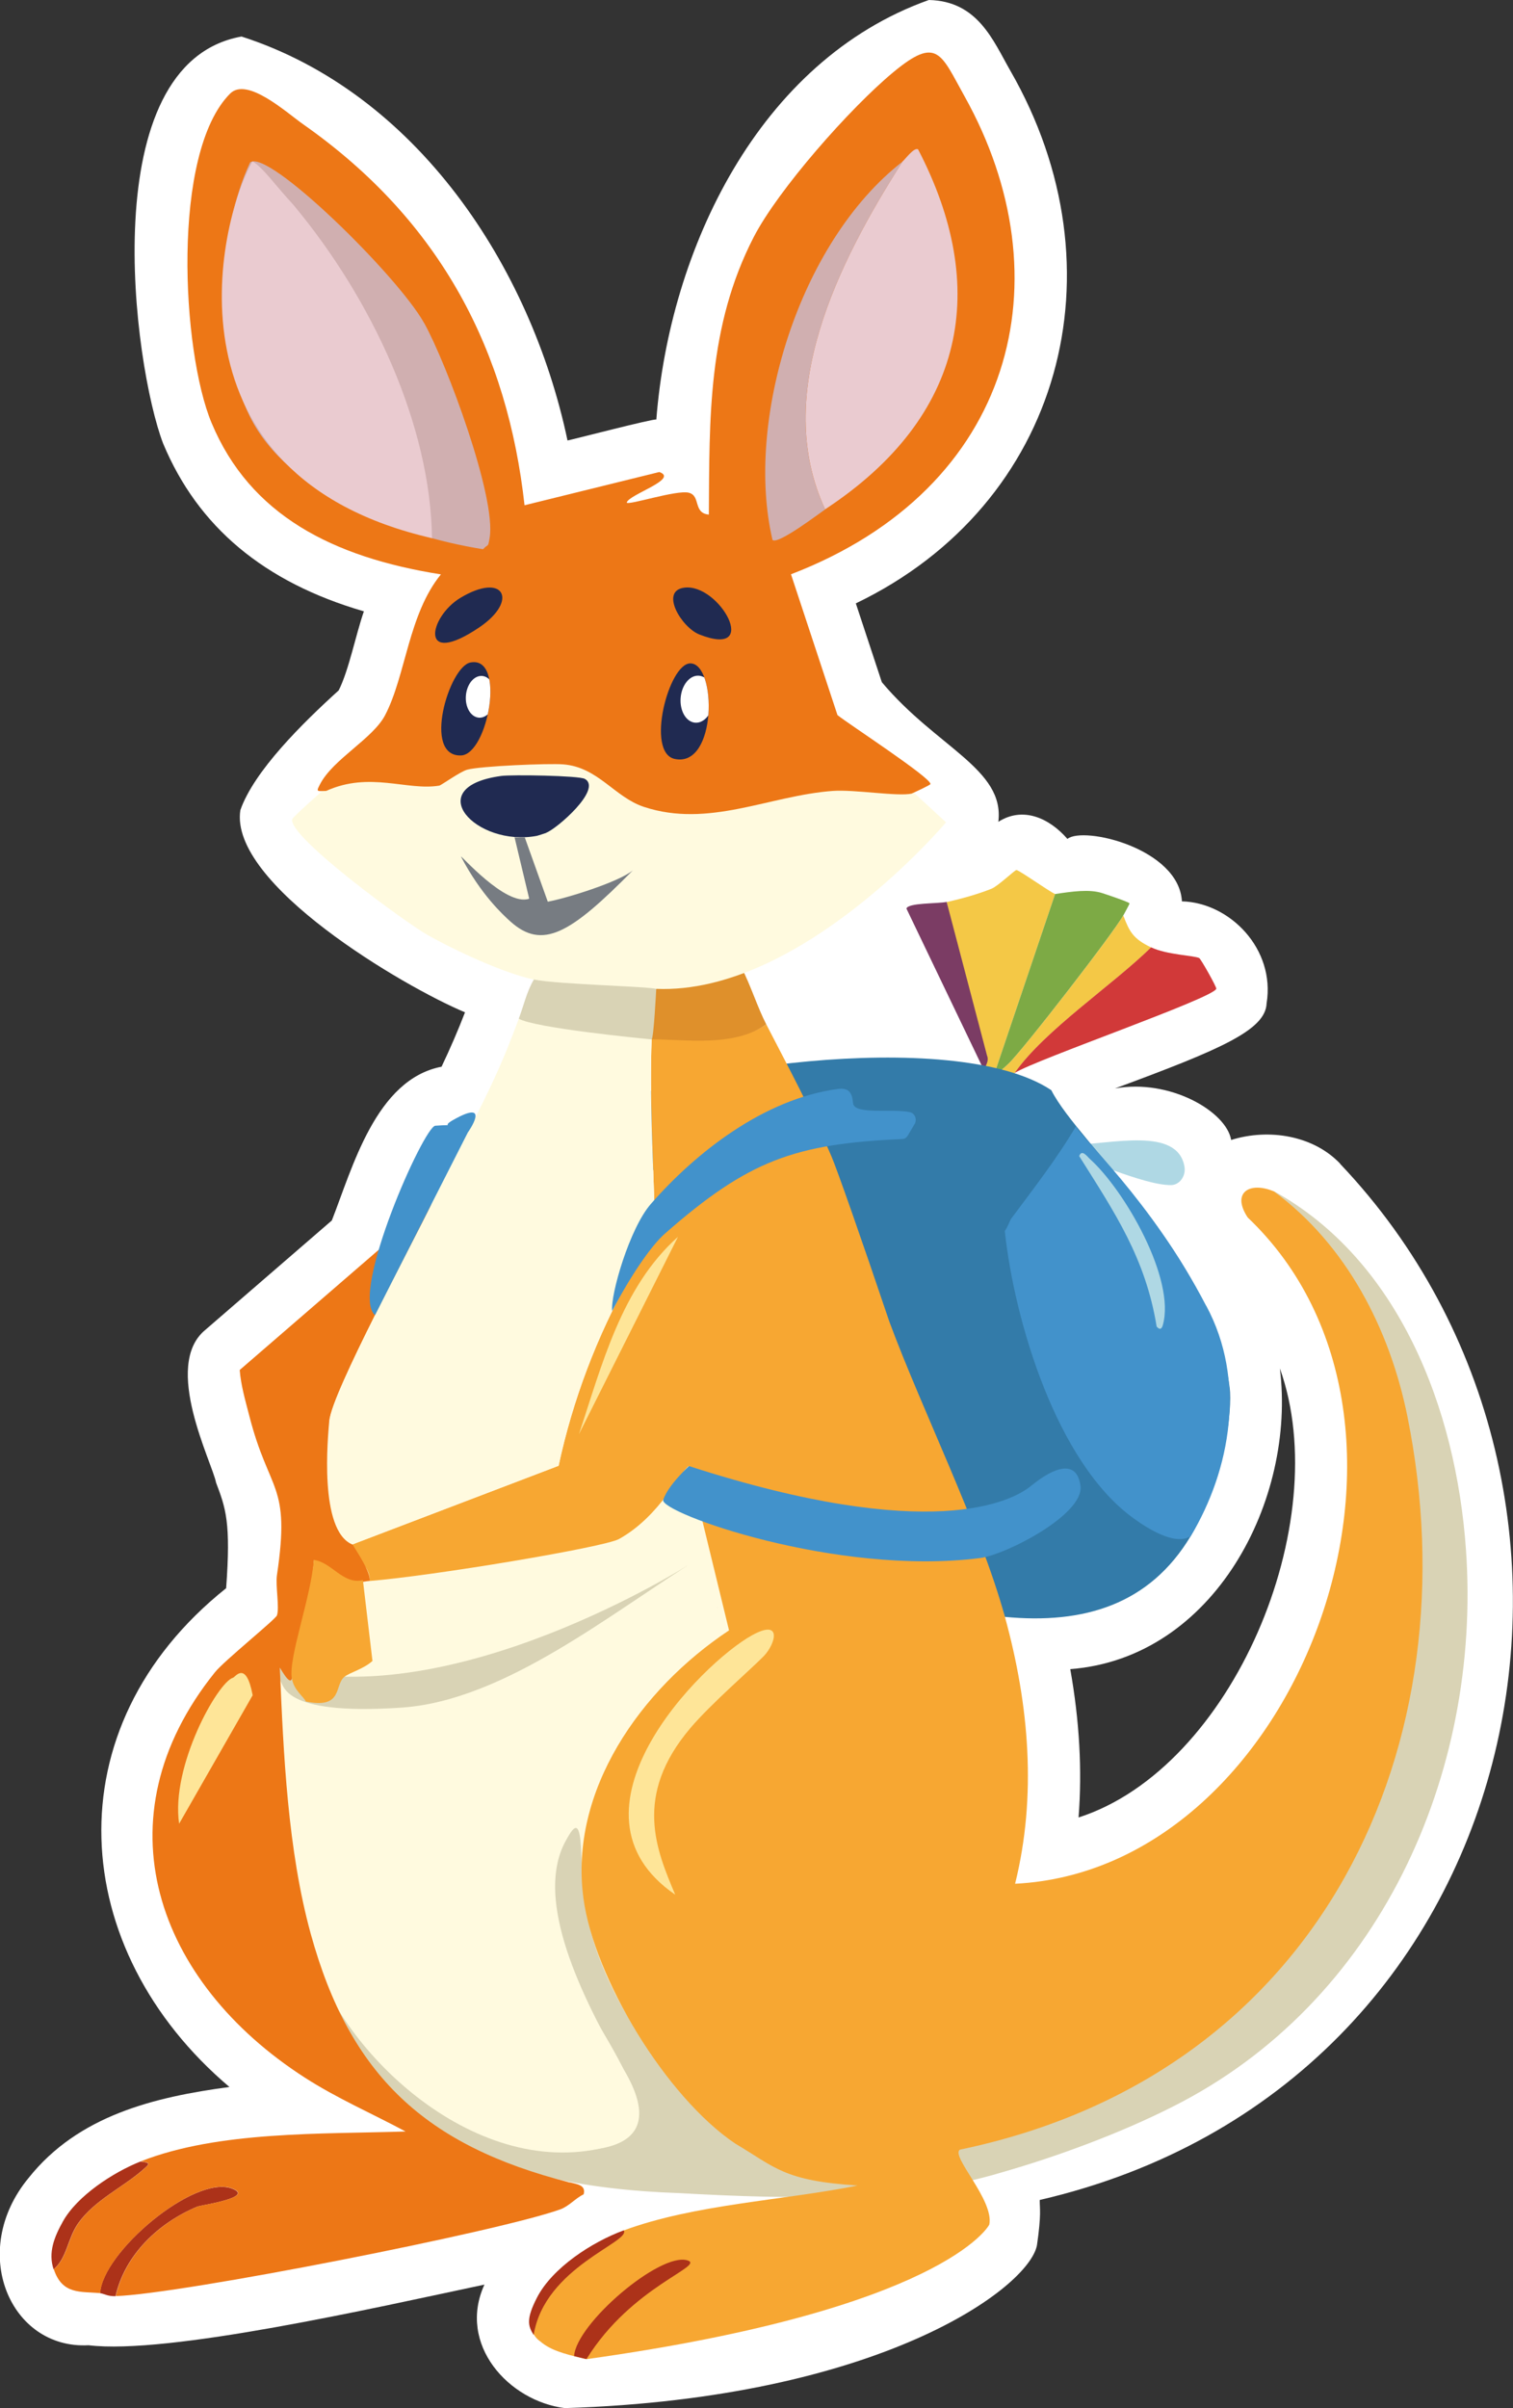
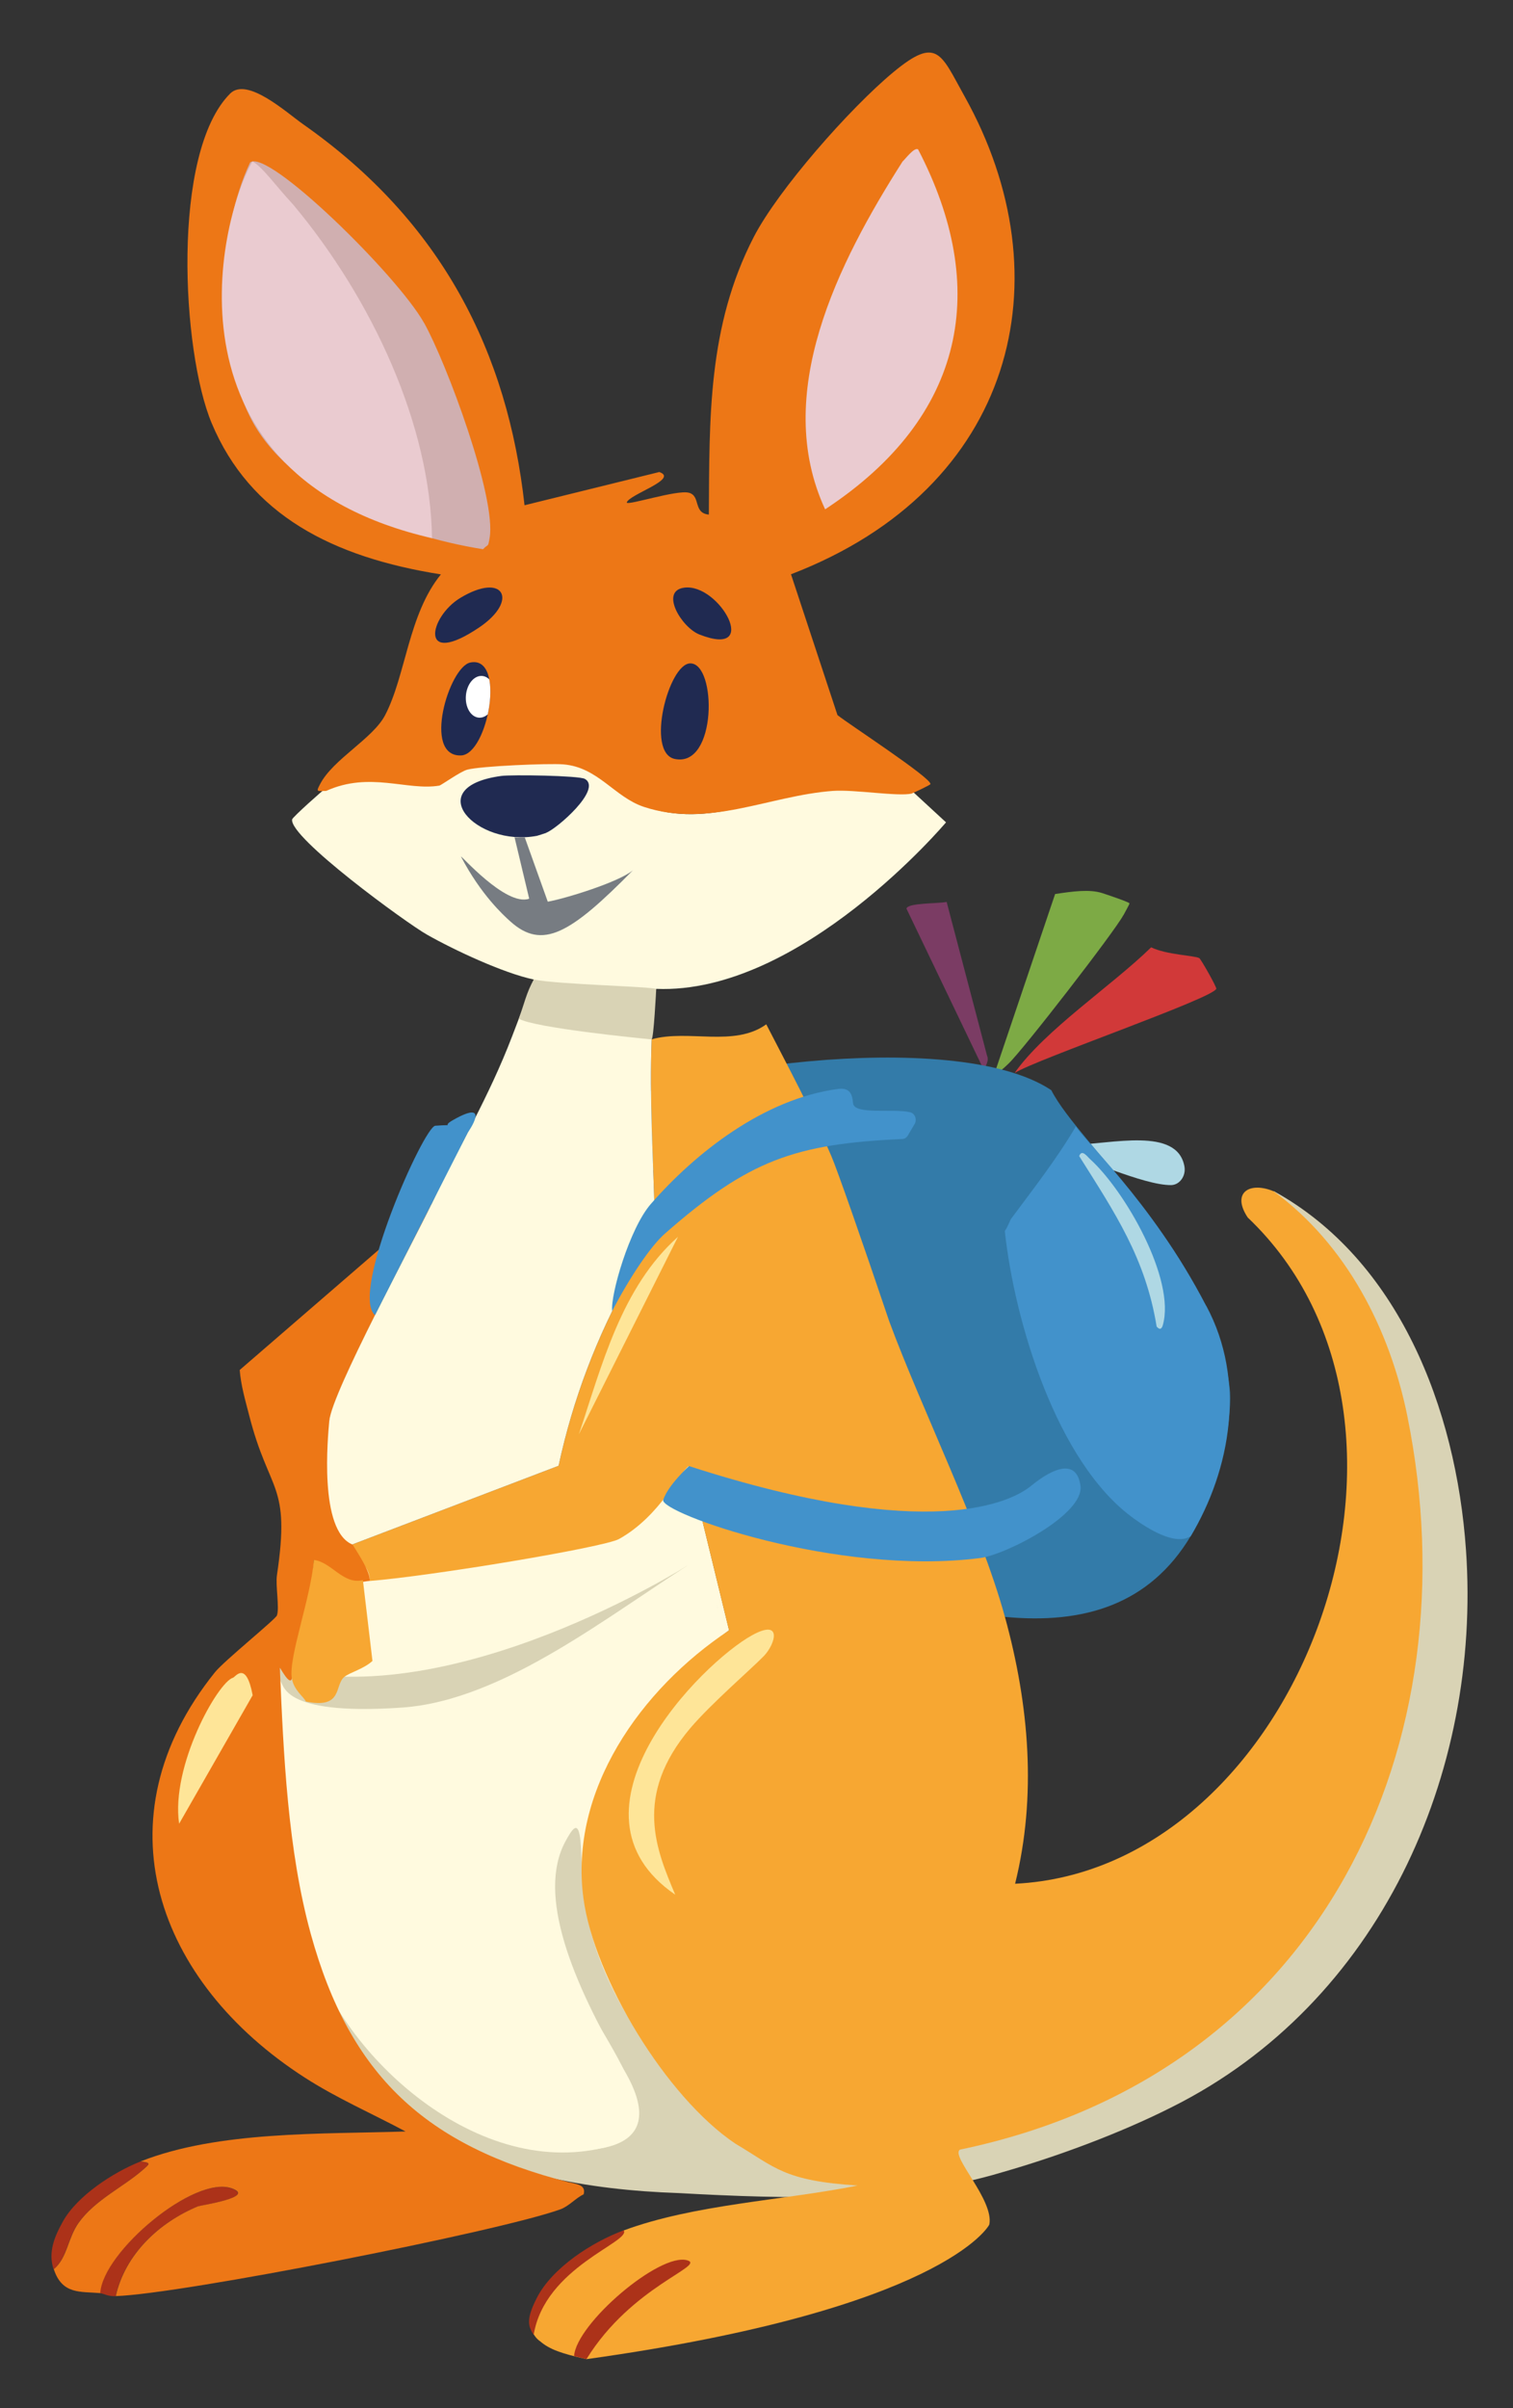
<svg xmlns="http://www.w3.org/2000/svg" id="Ebene_1" version="1.1" viewBox="0 0 142.58 226.77">
  <rect x="0" y="0" width="142.58" height="226.77" fill="#333333" stroke="none" />
  <defs>
    <style>
      .st0 {
        fill: #337ba9;
      }

      .st1 {
        fill: #f4c846;
      }

      .st2 {
        fill: #eacbd0;
      }

      .st3 {
        fill: #202a51;
      }

      .st4 {
        fill: #fee598;
      }

      .st5 {
        fill: #ac3219;
      }

      .st6 {
        fill: #d13939;
      }

      .st7 {
        fill: #d9d3b5;
      }

      .st8 {
        fill: #df902b;
      }

      .st9 {
        fill: #afd8e4;
      }

      .st10 {
        fill: #ed7716;
      }

      .st11 {
        fill: #7b3c64;
      }

      .st12 {
        fill: #fffadf;
      }

      .st13 {
        fill: #3b8b9f;
      }

      .st14 {
        clip-path: url(#clippath-1);
      }

      .st15 {
        fill: #fff;
      }

      .st16 {
        fill: #4292cb;
      }

      .st17 {
        fill: #d0afb0;
      }

      .st18 {
        fill: #f7a732;
      }

      .st19 {
        clip-path: url(#clippath);
      }

      .st20 {
        fill: #777c82;
      }

      .st21 {
        fill: #7daa45;
      }
    </style>
    <clipPath id="clippath">
      <path class="st3" d="M65.05,62.47c2.5-.02,2.54,9.84-1.46,9-2.77-.58-.58-8.99,1.46-9Z" />
    </clipPath>
    <clipPath id="clippath-1">
      <path class="st3" d="M44.32,62.39c3.39-.69,1.67,8.67-.88,8.75-3.66.12-1.12-8.35.88-8.75Z" />
    </clipPath>
  </defs>
-   <path class="st15" d="M126.31,109.6c-2.54-2.68-6.75-3.36-10.29-2.25-.45-2.69-5.8-5.79-10.95-4.85,9.9-3.66,14.19-5.48,14.29-8.01.84-5.15-3.49-9.5-7.98-9.61-.28-4.99-9.28-7.11-10.79-5.88-1.74-2-4.22-3.07-6.51-1.61.61-4.98-5.82-7-10.98-13.15l-2.45-7.42c19.42-9.33,25.35-31.43,14.55-50.18-1.62-2.83-3.05-6.54-7.67-6.64-16.07,5.72-24.44,23.55-25.68,39.51-.2-.12-7.92,1.89-8.37,1.97-3.47-16.45-14.26-32.74-30.72-38.04-14.01,2.51-10.2,30.97-7.39,38.32,3.28,7.85,9.5,13.07,18.92,15.81-.8,2.33-1.41,5.52-2.37,7.44-3.41,3.09-7.98,7.59-9.27,11.28-1.08,6.96,15.44,16.65,21.17,19.04-.66,1.71-1.4,3.42-2.21,5.12-6.2,1.2-8.4,9.55-10.34,14.48l-11.94,10.32c-4.05,3.36.66,12.45,1.03,14.37.91,2.41,1.41,3.73.95,9.94-16.5,13.16-14.94,34.06.31,46.97-7.1.95-14.24,2.68-18.93,8.57-5.7,6.91-1.75,16.15,5.65,15.75,7.45.91,26.84-3.49,37.31-5.71-2.58,5.65,2.31,10.98,7.58,11.63,29.7-.92,43.74-11.33,44.49-15.34.43-2.95.25-3.48.26-4.26,46.47-10.76,57.85-66.48,28.31-97.57ZM100.86,157.18c13.58-1.04,21.29-15.95,19.75-28.32,5.23,14.55-4.47,37.63-18.97,42.29.35-4.46.08-9.12-.78-13.96Z" />
  <g>
    <path class="st9" d="M99.69,109.73c-1.92.31-.82-.2-1.46-.56,1.15.16,1.41-.02,1.51-.37.17-.62.74-.98,1.32-.99,3.66-.06,9.9-1.74,10.56,2.05.15.88-.45,1.72-1.25,1.74-2.68.03-8.43-2.76-9.66-2.71-.15,0-.59.78-1.02.85Z" />
-     <path class="st1" d="M99.43,84.19l-5.69,16.84c.28.14,1.1-.67,1.31-.88,1.38-1.31,9.98-12.4,10.8-13.95.6,1.58.94,2.2,2.63,3.02-3.68,3.6-10.02,7.79-12.85,11.81-.06.08.06.39,0,.5-.43.83.26,1.51-1.75,1.26-.12-.06-.54-.21-.58-.25-.34-.29-.47-.87-1.17-.75.17-.32.55-.87.58-1.01.09-.33.24.55,0,0l-3.5-15.83c1.41-.32,2.9-.73,4.23-1.26.6-.24,2.18-1.75,2.34-1.76.22-.02,3.06,2,3.65,2.26Z" />
    <path class="st6" d="M95.63,101.02c2.83-4.02,9.17-8.21,12.85-11.81,1.44.7,4.07.77,4.53,1.01.16.09,1.65,2.73,1.61,2.89-.25.88-16.99,6.66-18.98,7.92Z" />
    <path class="st21" d="M105.85,86.2c-.83,1.55-9.42,12.64-10.8,13.95-.22.21-1.03,1.02-1.31.88l5.69-16.84c1.65-.25,3.24-.47,4.43-.09.16.05,2.52.83,2.58.97.02.06-.48.93-.58,1.13Z" />
    <path class="st11" d="M89.21,84.94l3.8,14.45c.24.55-.2,1.06-.29,1.38l-7.3-15.21c.14-.56,3.01-.45,3.8-.63Z" />
    <path class="st0" d="M112.21,144.65c-3.88,6.46-10.07,8.32-17.52,7.61-2.37-8.59-33.6-39.49-36.7-47.85,3.28-3.39,31.76-7.95,41.08-1.75,2.63,5.19,15.2,15.48,16.81,28.02.27,2.11-.45,8.48-3.67,13.97Z" />
    <path class="st12" d="M64.41,135.9l4.3,17.63c-8.34,5.54-5.49,35.69,1.63,42.13,1.93,1.75-1.68,7.54-3.52,7.89-12.52,2.38-18.61.09-24.42-4.23-24.04-11.87-16.36-25.73-16.03-42.27,5.87,2.25,3.93-9.2,6.31-10.14,8.17-3.27,24.23-6.53,31.73-11.01Z" />
    <g>
      <path class="st7" d="M120.04,112.19c-6.18-.4,15.81,19.09,11.81,38.68-1.29,8.44-4.96,15.03-10.38,21.13-9.86,11.07-16.54,27.01-31.59,28.25-4.38.56-9.33,1.3-13.85,1.92-4.75.66-7.08-.13-10.19-3.58-4.22-4.32-9.44-11.47-10.67-19.04-.45-2.66-.29-5.66-.56-6.81-.23-1.12-.67-.55-1.33.67-2.7,5,.6,13.15,5.54,21.54,5.07,8.6-4.83,7.77-8.27,7.24-7.93-.73-15.1-8.04-19.72-14.68-1.19-1.52-1.17-.92-.71.31,1.92,4.92,5.26,9.42,9.55,12.22,6.84,4.67,15.77,6.19,24.27,6.48,10.45.58,21.24.84,30.47-1.95,5.15-1.47,11.11-3.66,16.07-6.17,19.46-9.75,29.14-31.31,27.67-52.43-.93-13.39-6.39-27.34-18.11-33.8h0Z" />
      <path class="st18" d="M132.64,133.43c-1.67-8.29-5.78-16.23-12.6-21.24-2.25-.95-4.03.09-2.46,2.46,20.44,19.43,4.85,61.43-21.92,62.74,2.04-8.23,1.34-16.78-.96-25.13-2.37-8.59-7.79-19.44-10.89-27.8h0c-2.64-7.82-4.93-14.35-5.47-15.6-1.8-4.17-4.04-8.35-6.13-12.4-3.03,2.18-7.35.45-10.8,1.41-.2,5.54.14,11.1.29,16.63.15,2.1-.72,2.88-2.34,5.78-3.11,5.57-5.38,11.52-6.72,17.75l-19.44,7.41c.24,1.34,1.76,2.07,1.63,3.44,5.94-.48,22.03-3.16,23.5-3.95,3.95-2.2,5.74-6.39,6.6-6.88l3.77,15.48c-8.34,5.54-15.08,15.1-13.72,25.22,1.01,7.54,7.81,18.75,14.31,23.11,3.8,2.25,4.55,3.5,11.53,3.95-7.04,1.41-15.34,1.75-22.05,4.23-10.96,5.87-9.05,9.65-7.88,10.43.9.77,1.98,1.15,4.38,1.69,33.56-4.68,37.93-12.55,37.96-12.68.46-2.31-3.68-6.45-2.77-7.05,34.37-7.16,48.34-38.39,42.18-68.99Z" />
      <path class="st5" d="M58.78,210.03c.7,1.1-7.45,3.45-8.49,9.85-.53-.84-.73-1.48.31-3.51,1.45-2.82,5.19-5.24,8.18-6.34Z" />
      <path class="st5" d="M55.27,222.15c-.22-.03-.87-.21-1.17-.28.2-3.05,8.06-9.77,10.66-9.02,1.81.52-5.22,2.4-9.49,9.3Z" />
    </g>
    <g>
      <path class="st16" d="M113.67,122.96c3.79,7.03,2.31,15.42-1.46,21.7-1.5.95-4.14-.78-5.4-1.69-7.26-5.25-11.23-18.64-12.12-27.05.27-.36.5-1.02.58-1.13,2.13-2.87,4.32-5.66,6.13-8.74.19.81,7.09,6.94,12.26,16.91Z" />
      <path class="st13" d="M111.92,119.01" />
      <path class="st9" d="M109,124.93c-1.05-6.46-3.94-10.72-7.3-16.06.25-.7.77.06,1.02.28,3.27,2.95,8.09,11.31,6.86,15.64-.2.69-.57.11-.58.14Z" />
    </g>
-     <path class="st8" d="M69.87,91.11c.87,1.66,1.51,3.75,2.34,5.35-3.03,2.18-7.67,1.41-10.8,1.41.04-1.05-.34-4.81.44-5.35,1.68.23,6.88-.39,8.03-1.41Z" />
    <path class="st5" d="M13.23,203.55c1.11.13.81.26.15.85-1.81,1.57-4.48,2.81-5.99,4.93-1.04,1.46-1.06,3.3-2.34,4.37-.53-1.59.07-3.06.88-4.51,1.35-2.42,4.74-4.62,7.3-5.64Z" />
    <path class="st7" d="M29.28,182.13c-2.18-7.92-2.57-16.88-2.92-25.08,16.31,4.37,38.4-9.61,38.4-9.61-.16,1.89,3.57,3.01,2.77,4.67-.19.4-5.66,4.76-6.72,5.92-6.76,7.43-29.45,26.1-31.54,24.09Z" />
    <path class="st12" d="M29.28,183.34c-2.18-7.92-2.57-16.88-2.92-25.08.49.17-.3,3.36,11.53,2.54,9.69-.67,19.77-8.96,28.03-14.09l.73.42c-.16,1.89,1.68,4.53.88,6.2,1.42-2.96-9.47,8.95-6.72,5.92-6.76,7.43-10.44,13.57-7.73,24.68,1.45,5.94,11.96,16.28,3.97,18.28-12.63,3.15-25.44-9.5-27.78-18.86Z" />
    <path class="st5" d="M10.89,216.23c-.78.02-1.1-.25-1.46-.28.21-3.85,8.86-11.16,12.41-9.86,2.28.83-2.96,1.59-3.21,1.69-3.7,1.54-6.86,4.54-7.74,8.45Z" />
    <path class="st4" d="M63.89,116.47l-9.34,18.6c2.18-6.51,3.99-13.83,9.34-18.6Z" />
    <g>
      <path class="st10" d="M53.67,205.52c-13.58-3.46-20.7-10.06-24.38-23.39-2.18-7.92-2.57-16.88-2.92-25.08,0-.09.96,1.81,1.14.99.31-1.4,1.94-8.58,2.08-11.14,1.08.6,1.83,2.05,3.21,2.25.41.06,1.4-.23,2.04-.28.13-1.37-2.97-5-3.21-6.34-.46-2.53-.72-7.25-.58-8.73.25-2.71,7.91-16.83,9.64-20.43l-18.1,15.64c.11,1.43.52,2.84.88,4.23,1.9,7.47,3.93,6.35,2.63,15.08-.15,1,.25,3.06,0,3.8-.13.37-4.99,4.29-5.84,5.35-11.09,13.78-5.53,29.18,8.47,38.18,3.05,1.96,6.31,3.37,9.49,5.07-7.87.26-17.66-.07-24.97,2.82,1.11.13.81.26.15.85-1.81,1.57-4.48,2.81-5.99,4.93-1.04,1.46-1.06,3.3-2.34,4.37.79,2.4,2.5,2.09,4.38,2.25.21-3.85,8.86-11.16,12.41-9.86,2.28.83-2.96,1.59-3.21,1.69-3.7,1.54-6.86,4.54-7.74,8.45,6.11-.18,36.16-6.09,41.9-8.17.82-.3,1.45-1.07,2.19-1.41.25-.9-.67-.96-1.31-1.13Z" />
      <path class="st4" d="M21.96,157.99c.21-.06,1.23-1.67,1.85,1.65l-6.93,12.1c-.8-5.45,3.67-13.36,5.08-13.75Z" />
    </g>
    <g>
      <g>
        <path class="st12" d="M85.93,74.49c-1.32.33-5.41-.45-7.45-.28-6,.5-11.68,3.97-17.81,1.69-2.77-1.03-4.31-4.21-7.59-4.51-1.41-.13-7.81.18-9.05.56-.66.2-2.45,1.66-2.63,1.69-3.03.57-6.56-1.54-10.66.56-.2.1-3.17,2.75-3.21,2.96-.3,1.7,10.77,9.76,12.7,10.85,2.55,1.45,7.24,3.64,10.07,4.23,0,0-1.84,4.81-2.04,5.35-2.21,5.76-4.99,10.35-7.59,15.78-1.72,3.6-9.39,17.72-9.64,20.43-.13,1.48-1,10.32,2.17,11.64l19.44-7.41c1.34-6.24,3.61-12.19,6.72-17.75,1.61-2.89,2.48-3.8,2.34-5.78-.15-5.53-.5-11.09-.29-16.63.04-1.05-.34-4.2.44-4.75,13.63.55,27.3-15.68,27.3-15.68l-3.21-2.96Z" />
        <path class="st7" d="M48.89,95.93c.46-1.23.74-2.54,1.42-3.69,2.27.47,10.98.65,11.53.89,0,0-.24,4.77-.44,4.75-1.05-.1-11.03-1.08-12.51-1.95Z" />
        <path class="st3" d="M51.48,78.43c-.16.06-.83.27-.88.28-5.74,1.08-11.04-4.6-3.36-5.64.96-.13,7.33-.04,7.88.28,1.67.97-2.69,4.73-3.65,5.07Z" />
        <path class="st20" d="M49.45,78.85l2.17,6.06c1.67-.29,6.71-1.85,8.03-2.96-5.89,5.97-8.53,7.56-11.58,4.8-.62-.56-2.74-2.48-4.62-6.07-.2-.38,4.2,4.73,6.42,3.95l-1.38-5.78s.81.06.97,0Z" />
      </g>
      <g>
        <path class="st10" d="M85.93,74.73c-1.32.3-5.4-.4-7.45-.25-6,.44-11.68,3.53-17.81,1.5-2.77-.92-4.31-3.74-7.59-4-1.41-.11-7.81.16-9.05.5-.66.18-2.45,1.47-2.63,1.5-3.03.51-6.56-1.36-10.66.5-.9.03-.96.1-.58-.63,1.22-2.36,4.97-4.28,6.13-6.5,1.96-3.75,2.19-9.5,5.26-13.26-10.19-1.61-17.98-5.58-21.61-14.26-2.81-6.71-3.83-25.45,1.75-31.02,1.6-1.59,5.3,1.78,6.86,2.88,13.13,9.2,19.29,21.53,20.88,35.89l12.7-3.13c1.89.66-2.89,2.12-3.07,2.88.11.29,4.7-1.22,5.85-.93s.38,1.92,1.89,2.06c.06-9.05-.12-17.71,4.23-26.14,2.3-4.45,9.04-12.11,13.14-15.51,4.17-3.46,4.49-1.74,6.72,2.25,9.59,17.16,4.77,36.91-16.35,45.02l4.38,13.26c1.01.82,8.89,5.94,8.76,6.5-.02.09-1.65.85-1.75.88Z" />
        <g>
          <path class="st2" d="M77.76,47.97c-5.03-10.85,1.19-23.19,7.3-32.77.2-.15,1.09-1.38,1.46-1.13,6.75,12.97,4.56,25.14-8.76,33.89Z" />
          <path class="st17" d="M39.96,30.4c2.11,3.76,6.84,16.45,6.18,20.26-.17.96-.1.5-.62,1.06-8.26-1.31-18.44-5.42-21.95-12.45-3.32-6.64-3.16-17.28,0-23.97,1.65-1.36,13.87,10.62,16.38,15.09Z" />
-           <path class="st17" d="M77.76,47.97c-.48.32-4.45,3.35-4.96,2.88-2.61-11.04,2.37-27.95,12.26-35.64-6.11,9.58-12.33,21.92-7.3,32.77Z" />
          <g>
            <path class="st3" d="M65.05,62.47c2.5-.02,2.54,9.84-1.46,9-2.77-.58-.58-8.99,1.46-9Z" />
            <g class="st19">
-               <ellipse class="st15" cx="65.69" cy="65.84" rx="2.22" ry="1.55" transform="translate(-5.21 126.04) rotate(-85.4)" />
-             </g>
+               </g>
          </g>
          <g>
            <path class="st3" d="M44.32,62.39c3.39-.69,1.67,8.67-.88,8.75-3.66.12-1.12-8.35.88-8.75Z" />
            <g class="st14">
              <ellipse class="st15" cx="45.28" cy="65.61" rx="1.97" ry="1.38" transform="translate(-23.75 105.49) rotate(-85.4)" />
            </g>
          </g>
          <path class="st3" d="M43.37,56.31c4.12-2.49,5.53.24,1.81,2.76-5.74,3.88-4.77-.97-1.81-2.76Z" />
          <path class="st3" d="M64.48,55.34c3.32-.44,7.29,6.72,1.43,4.41-1.7-.67-3.75-4.11-1.43-4.41Z" />
          <path class="st2" d="M27.63,19.27c7.5,8.98,12.94,20.82,13.08,31.41-25.58-5.87-20.32-29.5-16.92-35.48.95.52,2.22,2.33,3.84,4.07Z" />
        </g>
      </g>
    </g>
    <path class="st4" d="M70.89,153.98c2.86-1.57,2.19.82,1.1,1.96-1.16,1.2-4.97,4.48-6.94,6.8-5.4,6.38-3.19,11.48-1.42,15.68-11.37-7.79,2.43-21.79,7.26-24.44Z" />
    <path class="st16" d="M86.18,105.87c.26-.43.05-1.02-.41-1.13-1.6-.38-5.26.28-5.38-.85-.04-.42-.11-.88-.41-1.14-.26-.23-.63-.25-.97-.21-7.03.92-13.49,6.04-17.68,10.84-2.01,2.3-3.82,8.58-3.64,10.07,1.66-3.17,3.63-6.12,4.99-7.3,7.9-6.93,12.26-8.43,22.34-8.89.21,0,.41-.13.53-.33l.62-1.05Z" />
    <path class="st16" d="M64.93,138.06c22.77,7.35,30.45,3.33,32.24,1.86,2.27-1.86,4.32-2.46,4.65,0,.36,2.7-7.03,6.49-9.46,6.8-13.59,1.73-30.24-4.3-29.86-5.48.47-1.41,2.43-3.18,2.43-3.18Z" />
    <path class="st16" d="M35.34,123.85l8.75-17.21s2.34-3.29-1.41-1.16c-1.24.71.5.37-1.66.53-1.08.08-8.08,15.79-5.68,17.84Z" />
    <path class="st18" d="M34.2,148.81l.9,7.6c-.88.79-2.1,1.06-2.65,1.5-.96.78-.1,3.05-3.63,2.32-.18-.44-1.13-1.05-1.32-2.19-.33-1.94,1.78-7.53,2.08-11.14,1.69.21,2.74,2.35,4.62,1.9Z" />
  </g>
</svg>